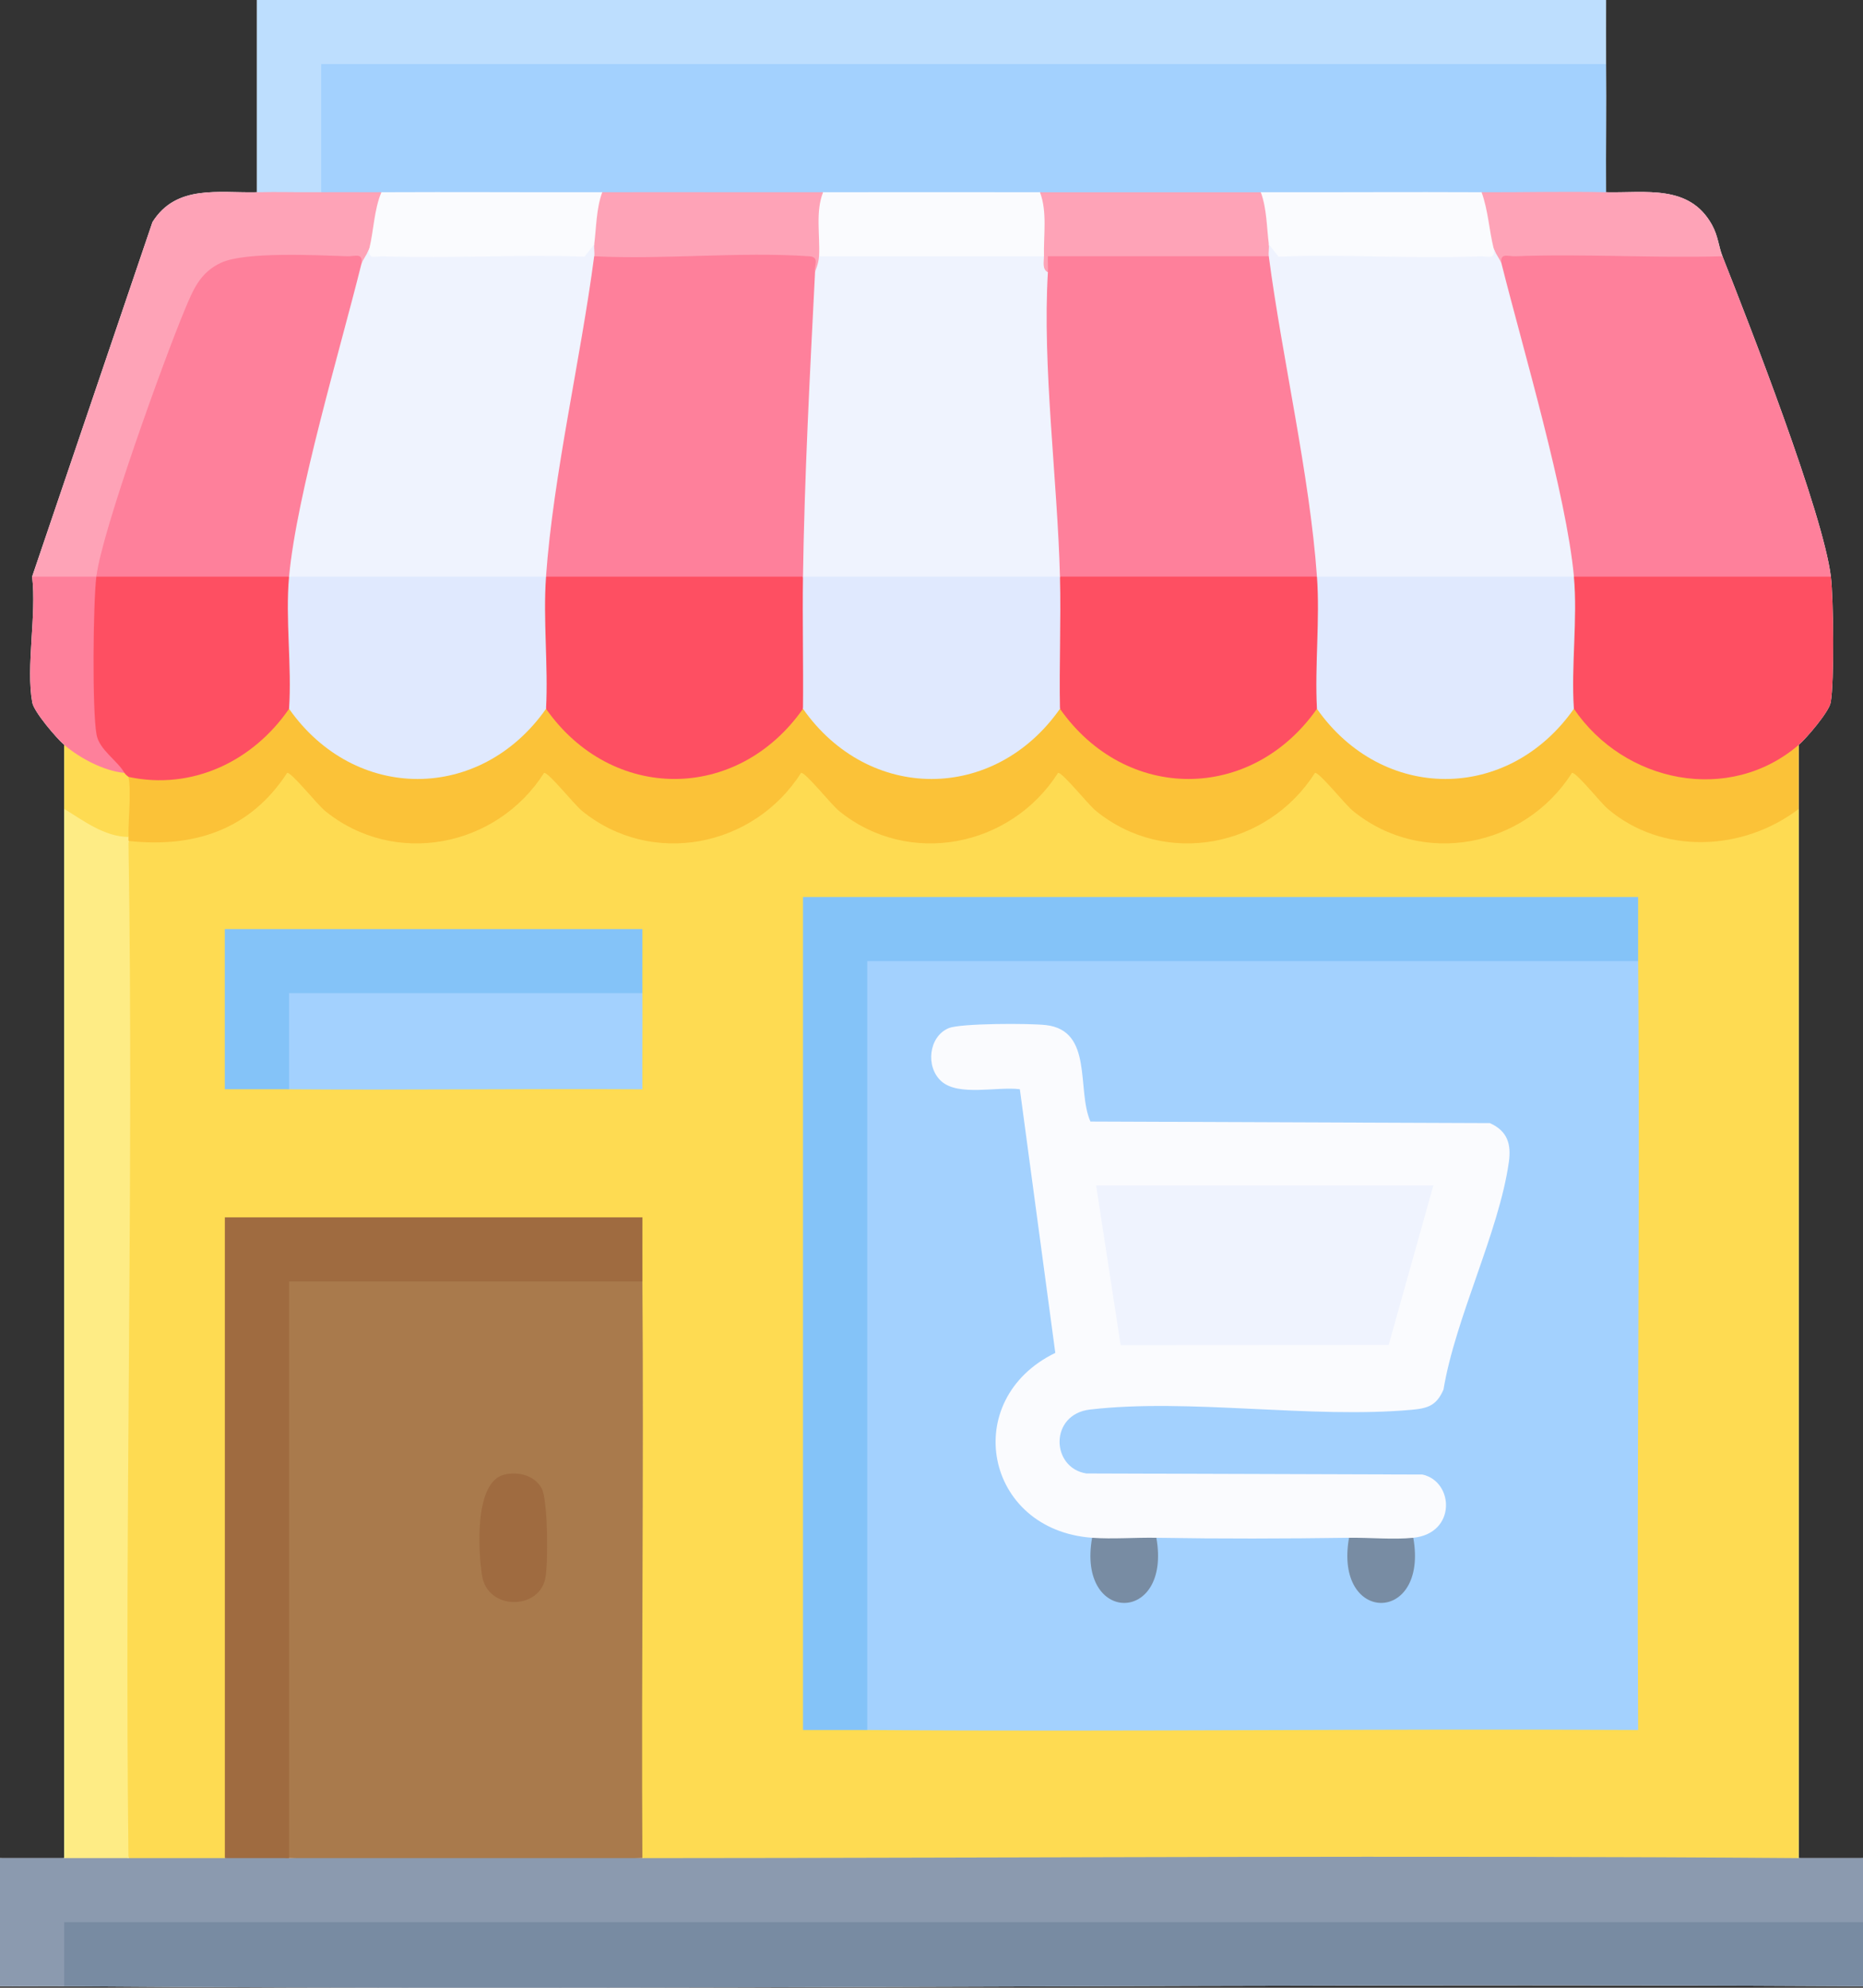
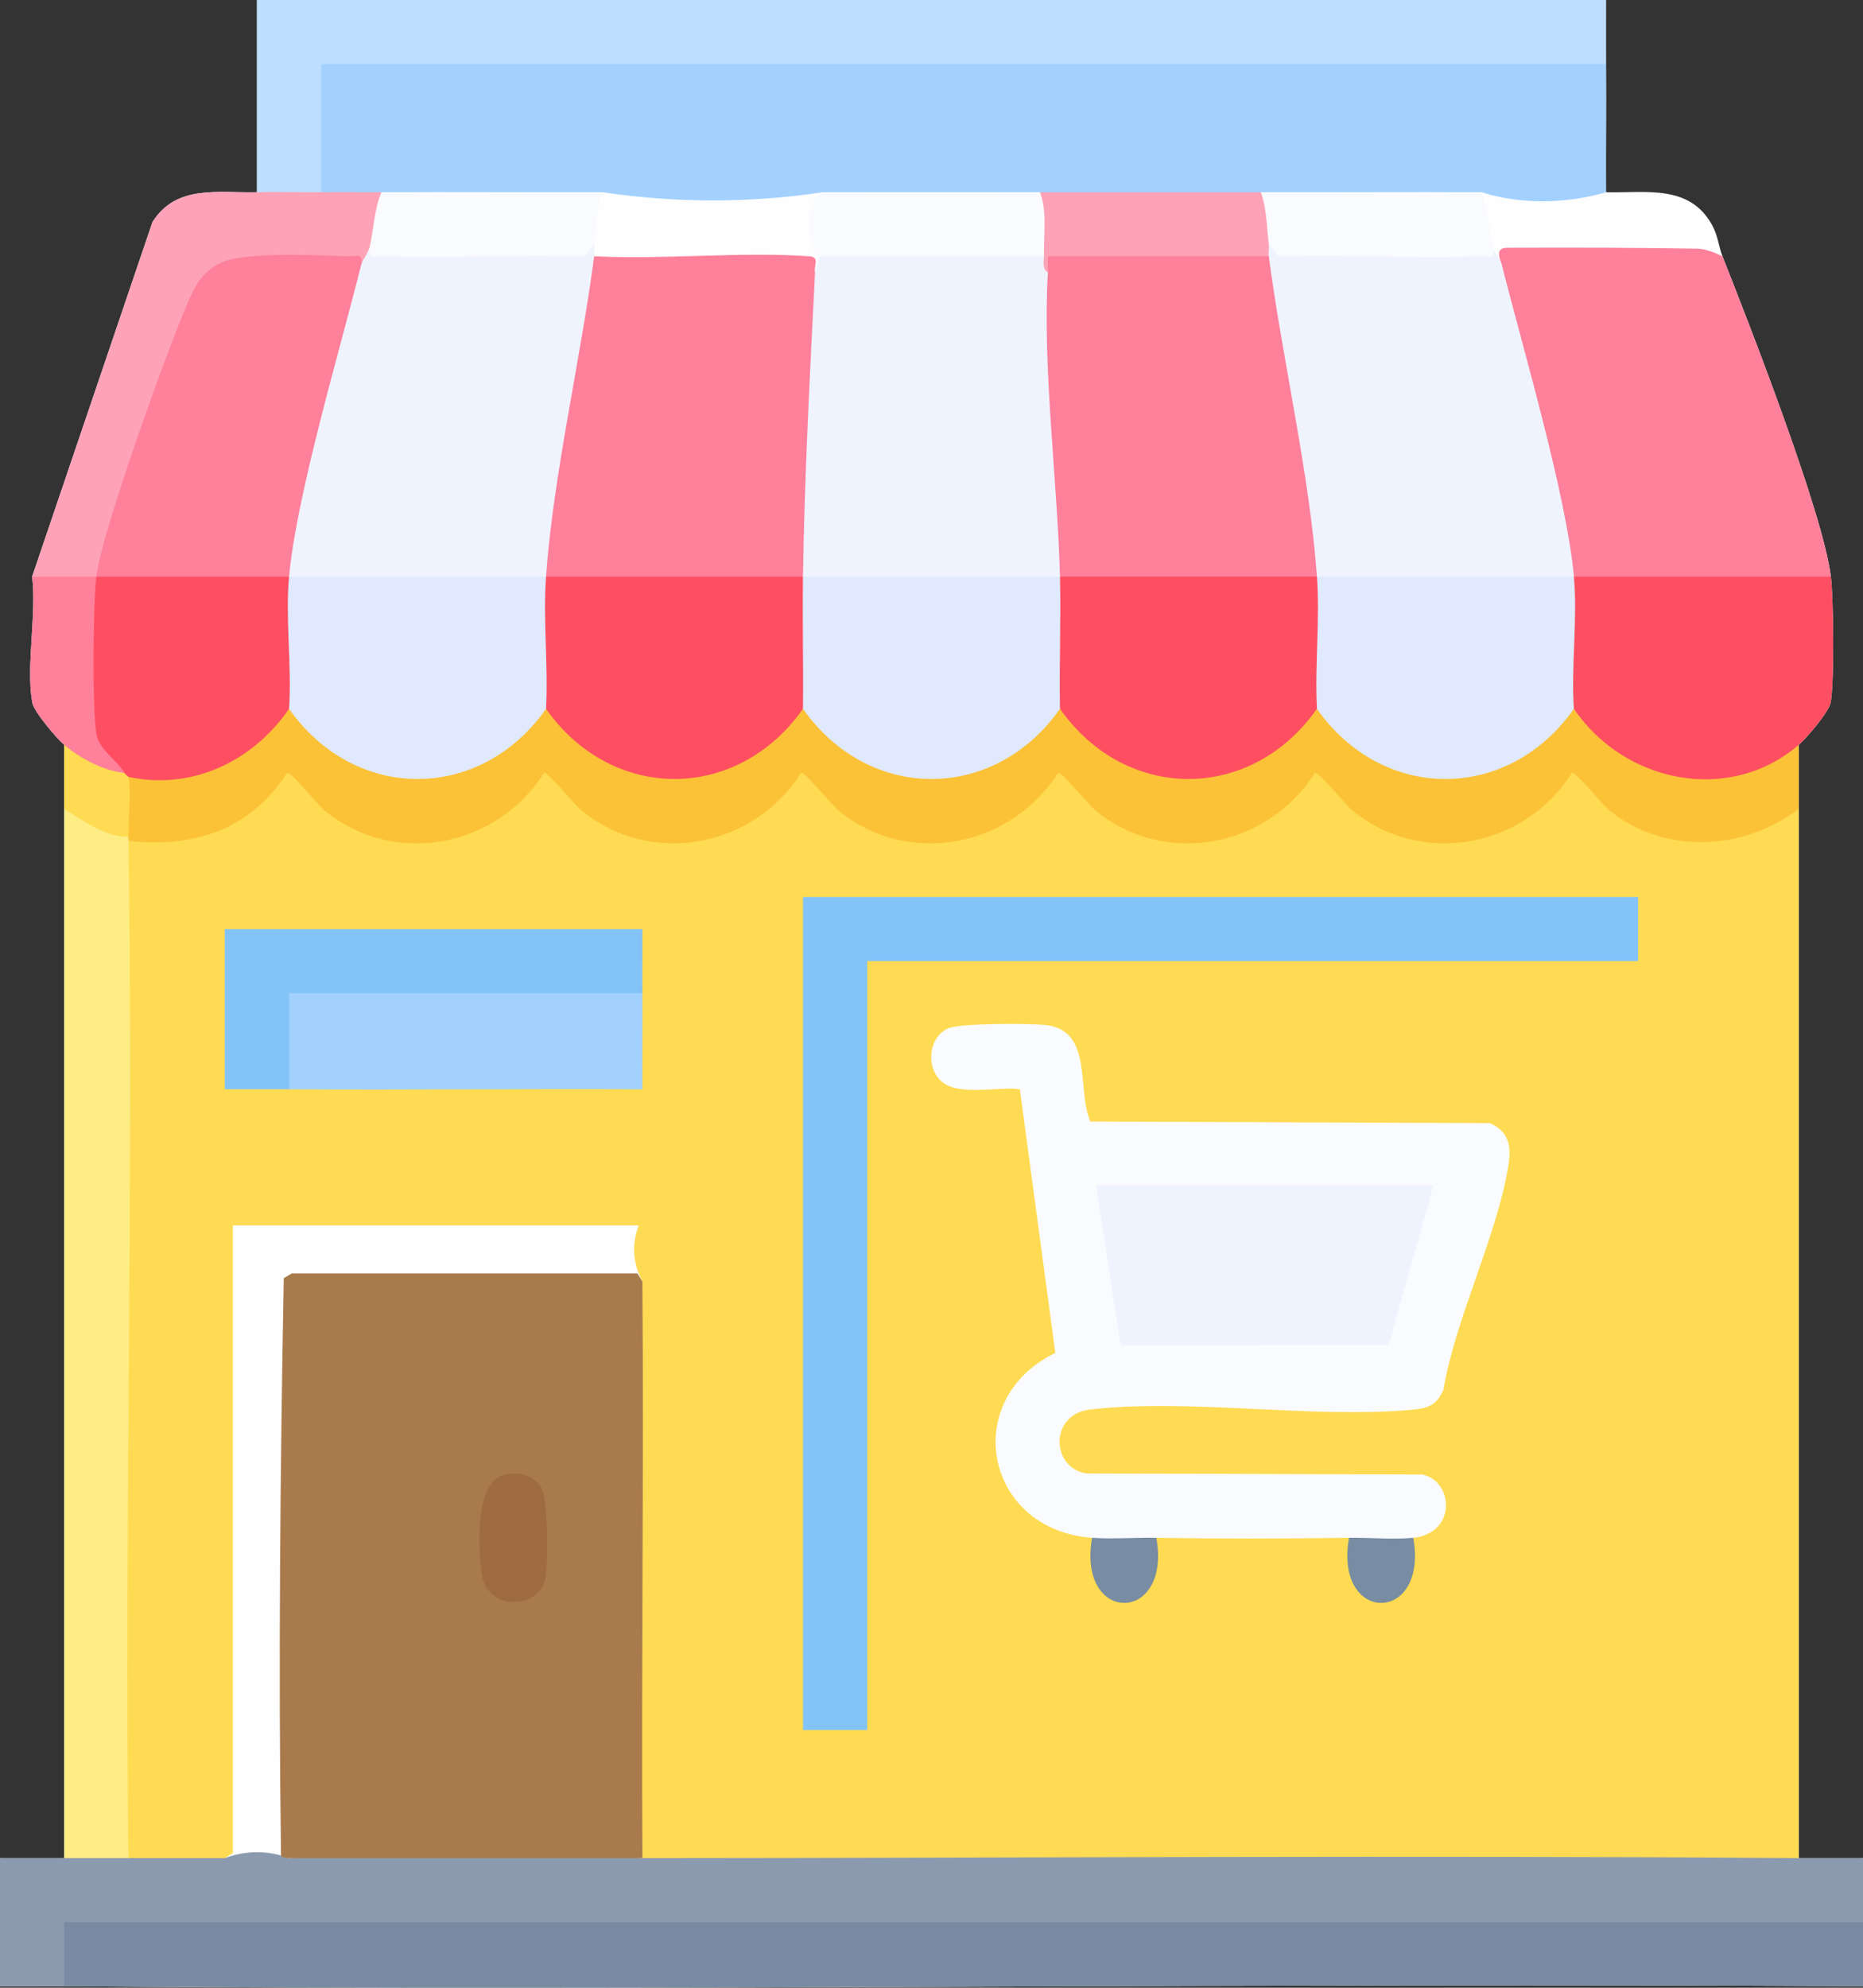
<svg xmlns="http://www.w3.org/2000/svg" width="225" height="240" viewBox="0 0 225 240" fill="none">
  <rect x="0" y="0" width="225" height="240" fill="#333333" stroke="none" />
  <g clip-path="url(#clip0_293_159)">
    <path d="M225 224.349V239.826C152.6 239.399 80.154 240.381 7.754 239.819C5.176 239.8 2.578 239.839 0 239.819V224.349C2.578 224.336 5.176 224.368 7.754 224.349V89.935C6.822 89.134 4.107 85.956 3.9 84.832C3.11 80.523 4.438 74.174 3.88 69.626L18.411 26.82C21.281 22.233 26.405 23.319 31.03 23.209V0H193.963C193.976 2.571 193.944 5.161 193.963 7.732C194.002 12.887 193.937 18.061 193.963 23.209C198.744 23.319 204.017 22.22 206.751 27.13C207.515 28.506 207.561 29.771 208.027 30.941C211.279 39.17 220.18 61.939 221.12 69.626C221.443 72.287 221.547 82.383 221.094 84.832C220.886 85.956 218.172 89.134 217.239 89.935V224.349C219.817 224.368 222.422 224.336 225 224.349Z" fill="#FEFEFE" />
    <path d="M217.239 97.666V224.349C211.04 224.782 204.84 225.189 198.621 225.208C164.487 225.318 130.334 225.363 96.201 225.292C93.098 225.285 89.995 225.143 86.892 224.988C83.789 224.827 80.686 224.601 77.583 224.349C77.324 222.566 77.084 220.783 76.915 218.994C76.747 217.211 76.591 215.422 76.579 213.639C76.507 197.581 76.546 181.497 76.669 165.432C76.682 163.65 76.818 161.867 76.974 160.078C77.123 158.288 77.343 156.505 77.583 154.723C76.41 152.507 76.281 150.201 77.149 147.953H28.122V223.755L27.157 224.349C23.257 225.55 19.415 225.537 15.515 224.349L14.816 219.239C14.304 183.448 14.485 147.585 14.673 111.774C14.693 108.344 15.088 104.933 15.515 101.536L16.772 100.677C23.425 101.284 29.838 98.907 33.589 93.216C34.328 92.292 35.416 92.376 36.168 93.203C43.294 103.37 57.572 103.422 64.672 93.151C65.404 92.286 66.492 92.409 67.205 93.203C74.331 103.37 88.609 103.422 95.709 93.151C96.434 92.286 97.529 92.409 98.242 93.203C105.368 103.37 119.639 103.422 126.739 93.151C127.329 92.409 128.294 92.37 129.013 92.964C136.249 103.26 150.488 103.603 157.776 93.151C158.366 92.409 159.324 92.37 160.05 92.964C167.817 103.784 181.817 103.247 189.551 92.589L190.931 92.828C196.937 101.084 207.127 103.241 215.808 97.511L217.239 97.666Z" fill="#FEDB52" />
    <path d="M193.963 23.208C189.273 24.61 183.598 24.72 178.934 23.208C170.104 24.578 161.086 24.623 152.263 23.208C143.407 24.52 134.448 24.546 125.592 23.208C116.873 24.145 108.121 24.145 99.408 23.208C90.552 24.539 81.593 24.52 72.737 23.208C63.914 24.623 54.896 24.578 46.066 23.208C43.682 24.539 41.182 24.52 38.791 23.208C38.409 23.163 37.839 23.041 37.82 22.776C37.697 20.915 37.645 7.893 38.176 7.273L39.251 6.763H193.367L193.963 7.732C194.002 12.886 193.937 18.06 193.963 23.208Z" fill="#A3D1FE" />
    <path d="M225 224.349V232.087L224.534 233.049C152.574 232.946 80.64 233.011 8.726 233.25V239.134L7.754 239.819C5.176 239.8 2.578 239.838 0 239.819V224.349C2.578 224.336 5.176 224.368 7.754 224.349C10.3 223.005 12.963 223.031 15.515 224.349C19.389 224.329 23.283 224.355 27.157 224.349C29.404 223.515 31.685 223.412 33.946 224.032C34.263 224.122 34.587 224.232 34.911 224.349C49.13 223.141 63.37 223.154 77.583 224.349C124.122 224.329 170.706 223.993 217.239 224.349C219.817 224.368 222.422 224.336 225 224.349Z" fill="#8B9AAF" />
    <path d="M225 232.088V239.826C152.6 239.4 80.154 240.381 7.754 239.819V232.081H225V232.088Z" fill="#788BA2" />
    <path d="M217.239 89.935V97.667C210.534 102.783 200.759 103.241 194.196 97.68C193.27 96.898 190.355 93.19 189.849 93.319C184.129 102.317 171.795 104.727 163.412 97.919C162.427 97.118 159.318 93.19 158.813 93.319C153.092 102.317 140.764 104.727 132.375 97.919C131.39 97.118 128.281 93.19 127.782 93.319C122.055 102.317 109.727 104.727 101.338 97.919C100.36 97.118 97.25 93.19 96.745 93.319C91.025 102.317 78.69 104.727 70.308 97.919C69.323 97.118 66.213 93.19 65.708 93.319C59.988 102.317 47.66 104.727 39.271 97.919C38.292 97.118 35.176 93.19 34.678 93.319C30.221 100.16 23.503 102.401 15.515 101.536C15.081 101.445 15.101 101.284 15.515 101.051C15.263 100.935 15.055 100.696 14.906 100.373C14.09 98.707 14.524 94.747 15.515 93.797L16.714 93.042C23.283 94.062 29.586 91.052 33.531 85.839L34.911 85.581L36.427 85.995C43.669 95.399 57.183 95.406 64.432 85.995L65.948 85.581L67.464 85.995C74.706 95.399 88.22 95.406 95.469 85.995L96.978 85.581L98.494 85.995C105.737 95.399 119.257 95.406 126.499 85.995L128.015 85.581L129.531 85.995C136.774 95.399 150.287 95.406 157.536 85.995L159.052 85.581L160.568 85.995C167.811 95.399 181.324 95.406 188.573 85.995L190.083 85.581L191.475 85.852C197.196 93.358 208.073 95.671 215.814 89.844L217.239 89.935Z" fill="#FBC238" />
    <path d="M193.963 7.732H38.791V23.209C36.505 24.649 33.363 24.598 31.03 23.209V0H193.963C193.976 2.571 193.944 5.161 193.963 7.732Z" fill="#BDDEFE" />
    <path d="M221.12 69.626L220.666 70.589H190.672L190.083 69.626L189.072 68.657L189.001 68.586C186.895 56.707 184.136 44.964 180.722 33.35L181.357 31.91C181.337 31.845 181.311 31.767 181.279 31.69C180.897 30.631 180.825 29.875 182.179 29.92C189.739 29.881 197.455 29.901 205.086 30.03C205.572 30.043 206.058 30.178 206.55 30.334C207.055 30.489 207.548 30.708 208.027 30.941C211.279 39.17 220.18 61.94 221.12 69.626Z" fill="#FE809B" />
    <path d="M15.515 224.348C12.937 224.361 10.339 224.329 7.754 224.348V97.666C9.05 97.33 10.566 97.86 12.309 99.249C13.423 99.475 14.291 99.843 14.906 100.373C15.146 100.573 15.347 100.799 15.515 101.051C15.515 101.212 15.515 101.374 15.515 101.535C16.176 142.443 15.023 183.434 15.515 224.348Z" fill="#FEEC85" />
    <path d="M221.094 84.832C220.886 85.955 218.172 89.133 217.239 89.934C208.805 97.169 196.14 94.501 190.083 85.581C189.577 85.232 189.26 84.76 189.046 84.192C188.729 83.32 189.065 72.94 189.214 71.073L190.083 69.626H221.12C221.443 72.287 221.547 82.383 221.094 84.832Z" fill="#FE4F62" />
    <path d="M44.609 29.978C44.738 30.359 44.816 30.682 44.848 30.96C44.907 31.399 44.848 31.696 44.667 31.858C44.473 32.045 44.129 32.058 43.643 31.909C39.083 31.69 34.516 31.709 29.936 31.974C25.621 32.542 24.973 33.847 23.308 37.542C18.929 47.25 15.684 58.386 12.82 68.657C12.781 68.786 12.742 68.909 12.71 69.038L11.635 69.626C10.838 71.209 4.82 71.137 3.88 69.626L18.411 26.819C21.281 22.233 26.405 23.318 31.03 23.209C33.609 23.144 36.213 23.234 38.791 23.209C41.208 23.183 43.643 23.221 46.066 23.209C46.934 24.636 46.312 29.384 44.609 29.978Z" fill="#FEA3B7" />
-     <path d="M208.027 30.94C199.722 31.186 191.339 30.617 183.034 30.94C182.095 30.979 181.084 30.443 181.357 31.909C180.838 32.058 180.469 32.045 180.262 31.877C180.067 31.716 180.003 31.418 180.08 30.979C180.126 30.701 180.229 30.372 180.385 29.978C178.649 29.274 177.994 24.713 178.934 23.209C183.928 23.234 188.968 23.092 193.963 23.209C198.744 23.318 204.017 22.22 206.751 27.129C207.515 28.505 207.561 29.771 208.027 30.94Z" fill="#FEA3B7" />
    <path d="M15.289 92.001L15.029 93.319C13.436 95.167 8.059 92.344 7.754 89.934C6.821 89.133 4.107 85.955 3.9 84.832C3.109 80.523 4.438 74.173 3.88 69.626H11.635L12.522 70.537L12.27 80.962C11.544 85.613 12.555 89.295 15.289 92.001Z" fill="#FE809B" />
    <path d="M15.515 101.051C12.607 101.032 10.106 99.1 7.754 97.666V89.935C9.627 91.537 12.535 93.087 15.029 93.319C15.684 92.641 15.982 92.964 15.515 93.797C15.878 95.496 15.476 99.042 15.515 101.051Z" fill="#FEDB52" />
-     <path d="M197.843 116.043C198.083 146.977 197.662 177.944 197.843 208.878C166.819 208.697 135.763 209.117 104.739 208.878C104.357 208.878 103.774 208.775 103.767 208.542C103.443 177.912 103.67 146.183 104.098 115.643L105.076 115.074H197.241L197.837 116.043H197.843Z" fill="#A3D1FE" />
    <path d="M77.583 154.723C77.764 177.919 77.447 201.153 77.583 224.349C63.37 224.349 49.124 224.336 34.911 224.349C34.529 224.349 33.946 224.246 33.939 224.013C33.615 201.011 33.849 177.234 34.27 154.322L35.241 153.754H76.987L77.576 154.723H77.583Z" fill="#A97A4C" />
    <path d="M104.739 208.879C102.161 208.86 99.557 208.892 96.978 208.879V108.306H197.843C197.856 110.877 197.824 113.473 197.843 116.044H104.739V208.879Z" fill="#84C3F8" />
-     <path d="M27.157 224.349V146.984H77.589C77.602 149.555 77.57 152.152 77.589 154.723H34.911V224.349C32.333 224.349 29.735 224.349 27.15 224.349H27.157Z" fill="#9F6B40" />
    <path d="M77.583 119.913C77.615 123.776 77.557 127.658 77.583 131.521C63.37 131.437 49.124 131.631 34.904 131.521C34.529 131.476 33.959 131.359 33.933 131.095C33.81 129.602 33.784 120.126 34.263 119.506L35.235 118.944H76.98L77.57 119.913H77.583Z" fill="#A3D1FE" />
    <path d="M34.911 131.514C32.333 131.495 29.728 131.527 27.15 131.514V112.175H77.583C77.596 114.746 77.563 117.342 77.583 119.913H34.911V131.514Z" fill="#84C3F8" />
    <path d="M125.592 23.209C127.756 23.635 127.691 29.888 126.078 30.947C126.039 31.328 125.897 31.903 125.631 31.916C118.304 32.213 109.526 32.272 102.213 31.916C100.444 32.246 99.343 31.923 98.922 30.947C97.347 29.888 97.218 23.59 99.407 23.209C108.127 23.196 116.873 23.196 125.592 23.209Z" fill="#FAFBFE" />
    <path d="M152.263 23.209C154.174 23.545 154.679 28.428 153.235 29.494C153.734 30.276 153.734 30.76 153.235 30.947L152.788 31.916H127.834L126.571 32.885C124.932 33.738 124.4 31.38 126.085 30.954C126.02 28.415 126.499 25.56 125.599 23.215C134.48 23.228 143.388 23.196 152.27 23.215L152.263 23.209Z" fill="#FEA3B7" />
-     <path d="M99.408 23.209C98.468 25.566 99.051 28.395 98.922 30.947C100.353 31.38 99.913 33.033 98.436 32.878C96.603 31.703 94.134 31.315 91.025 31.729L73.968 31.993C73.145 31.832 72.413 31.477 71.765 30.947C71.266 30.76 71.266 30.275 71.765 29.494C70.321 28.428 70.826 23.544 72.737 23.209C81.619 23.189 90.526 23.221 99.408 23.209Z" fill="#FEA3B7" />
    <path d="M72.737 23.209C72.005 25.198 72.031 27.42 71.765 29.494L70.865 31.826C62.255 31.929 53.685 31.974 45.159 31.961C44.168 31.923 43.987 31.257 44.609 29.978C45.133 27.86 45.179 25.289 46.066 23.209C54.948 23.164 63.855 23.228 72.737 23.209Z" fill="#FAFBFE" />
    <path d="M178.934 23.209C179.724 25.34 179.854 27.866 180.391 29.978C180.942 31.193 180.806 31.852 179.983 31.948L155.858 31.903C154.336 32.284 153.462 31.477 153.241 29.494C152.976 27.42 153.002 25.198 152.27 23.209C161.151 23.228 170.059 23.164 178.94 23.209H178.934Z" fill="#FAFBFE" />
    <path d="M96.978 69.626C98.423 74.638 98.527 80.6 96.978 85.581C89.049 96.878 73.877 96.878 65.941 85.581L65.028 83.901C64.834 81.647 64.503 71.538 65.242 70.414C65.43 70.123 65.676 69.865 65.941 69.619L66.395 68.65H96.389L96.978 69.619V69.626Z" fill="#FE4F62" />
    <path d="M190.083 69.626C190.549 74.703 189.733 80.426 190.083 85.581C182.153 96.879 166.981 96.879 159.046 85.581C158.787 85.329 158.547 85.071 158.365 84.773C157.718 83.74 157.983 73.489 158.165 71.306L159.046 69.626L159.499 68.657H189.493L190.083 69.626Z" fill="#E0E9FE" />
    <path d="M159.052 69.626C159.428 74.794 158.774 80.368 159.052 85.581C151.123 96.879 135.951 96.879 128.015 85.581C126.402 80.756 126.597 74.51 128.015 69.626L128.469 68.657H158.463L159.052 69.626Z" fill="#FE4F62" />
    <path d="M128.015 69.626C128.151 74.929 127.912 80.278 128.015 85.581C120.086 96.879 104.914 96.879 96.978 85.581C97.037 80.271 96.901 74.936 96.978 69.626L97.432 68.657H127.426L128.015 69.626Z" fill="#E0E9FE" />
    <path d="M65.948 69.626C65.572 74.794 66.226 80.368 65.948 85.581C58.019 96.879 42.847 96.879 34.911 85.581L34.01 84.134C33.81 81.918 33.389 72.423 33.849 70.976C34.03 70.401 34.431 69.969 34.917 69.626L35.371 68.657H65.365L65.954 69.626H65.948Z" fill="#E0E9FE" />
    <path d="M34.911 69.626C34.444 74.703 35.261 80.426 34.911 85.581C30.564 91.898 23.237 95.451 15.515 93.804C15.509 93.772 15.172 93.565 15.029 93.319C14.174 91.814 11.998 90.542 11.661 88.701C11.117 85.755 11.246 72.843 11.635 69.626L12.082 68.657H34.328L34.904 69.626H34.911Z" fill="#FE4F62" />
    <path d="M153.235 29.494L154.414 30.986C162.499 30.676 170.635 31.264 178.713 30.948C179.646 30.909 180.657 31.445 180.391 29.979C180.527 30.515 181.227 31.38 181.363 31.91C183.961 42.232 189.176 59.724 190.089 69.627H159.052L157.88 67.23C156.143 55.558 154.44 43.912 152.762 32.291L153.235 30.948C153.176 30.482 153.293 29.966 153.235 29.494Z" fill="#EFF3FE" />
    <path d="M71.765 30.941L72.238 32.285C70.56 43.905 68.856 55.551 67.12 67.224L65.948 69.62H34.911L34.075 68.328C36.194 56.391 38.966 44.577 42.393 32.905L43.644 31.91C43.773 31.38 44.479 30.508 44.615 29.979C44.343 31.438 45.354 30.915 46.293 30.948C54.378 31.219 62.501 30.715 70.593 30.986L71.772 29.494C71.713 29.959 71.83 30.482 71.772 30.948L71.765 30.941Z" fill="#EFF3FE" />
    <path d="M11.635 69.626C12.302 64.142 19.83 43.342 22.291 37.458C23.315 35.01 24.125 32.91 26.716 31.715C29.651 30.365 38.305 30.818 41.959 30.94C42.892 30.973 43.903 30.449 43.637 31.909C41.052 42.315 35.831 59.653 34.911 69.626H11.635Z" fill="#FE809B" />
    <path d="M131.896 185.67C118.9 184.733 115.856 168.985 127.452 163.346L123.17 131.514C120.475 131.158 115.778 132.405 113.698 130.558C111.755 128.833 112.15 125.164 114.56 124.144C115.992 123.536 124.407 123.543 126.331 123.769C132.077 124.441 130.004 131.591 131.695 135.415L179.931 135.603C182.056 136.552 182.542 138.128 182.225 140.337C181.02 148.786 175.785 159.07 174.334 167.777C173.492 169.708 172.462 170.038 170.48 170.219C158.268 171.317 143.634 168.798 131.65 170.186C126.72 170.755 126.914 177.234 131.203 177.905L171.801 178.035C175.61 178.887 175.908 185.133 170.693 185.67C169.482 187.394 164.312 187.168 162.933 185.67C155.204 185.779 147.385 185.799 139.657 185.67C138.011 187.149 133.437 187.323 131.896 185.67Z" fill="#FAFBFE" />
    <path d="M139.657 185.67C141.516 196.167 130.036 196.154 131.896 185.67C134.383 185.851 137.117 185.625 139.657 185.67Z" fill="#788CA3" />
    <path d="M170.687 185.67C172.546 196.166 161.067 196.153 162.926 185.67C165.401 185.637 168.31 185.915 170.687 185.67Z" fill="#788CA3" />
    <path d="M60.966 178.028C62.637 177.666 64.529 178.125 65.41 179.682C66.181 181.051 66.233 188.912 65.844 190.643C64.996 194.435 58.874 194.422 58.219 190.236C57.746 187.239 57.261 178.835 60.966 178.028Z" fill="#9F6B40" />
    <path d="M126.078 30.94C126.091 31.58 125.832 32.536 126.564 32.872L127.432 34.99C127.75 46.204 128.151 57.385 128.631 68.528L128.015 69.62H96.978C96.544 67.901 96.104 66.144 96.11 64.362C96.181 53.962 96.389 42.981 98.429 32.872C98.436 32.704 98.863 31.903 98.915 30.94H126.072H126.078Z" fill="#EFF3FE" />
    <path d="M153.235 30.941C154.88 43.414 158.165 57.27 159.052 69.62H128.015C127.711 57.922 125.871 44.209 126.558 32.872C126.596 32.233 126.525 31.574 126.558 30.935H153.228L153.235 30.941Z" fill="#FE809B" />
    <path d="M71.765 30.941C80.258 31.367 89.295 30.366 97.723 30.941C99.103 31.031 98.229 32.136 98.436 32.879C97.82 45.016 97.16 57.45 96.978 69.626H65.941C66.835 57.27 70.12 43.421 71.759 30.947L71.765 30.941Z" fill="#FE809B" />
    <path d="M173.116 143.121L167.713 162.39L135.342 162.409L132.381 143.121H173.116Z" fill="#EFF3FE" />
  </g>
  <defs>
    <clipPath id="clip0_293_159">
      <rect width="225" height="240" fill="white" />
    </clipPath>
  </defs>
</svg>